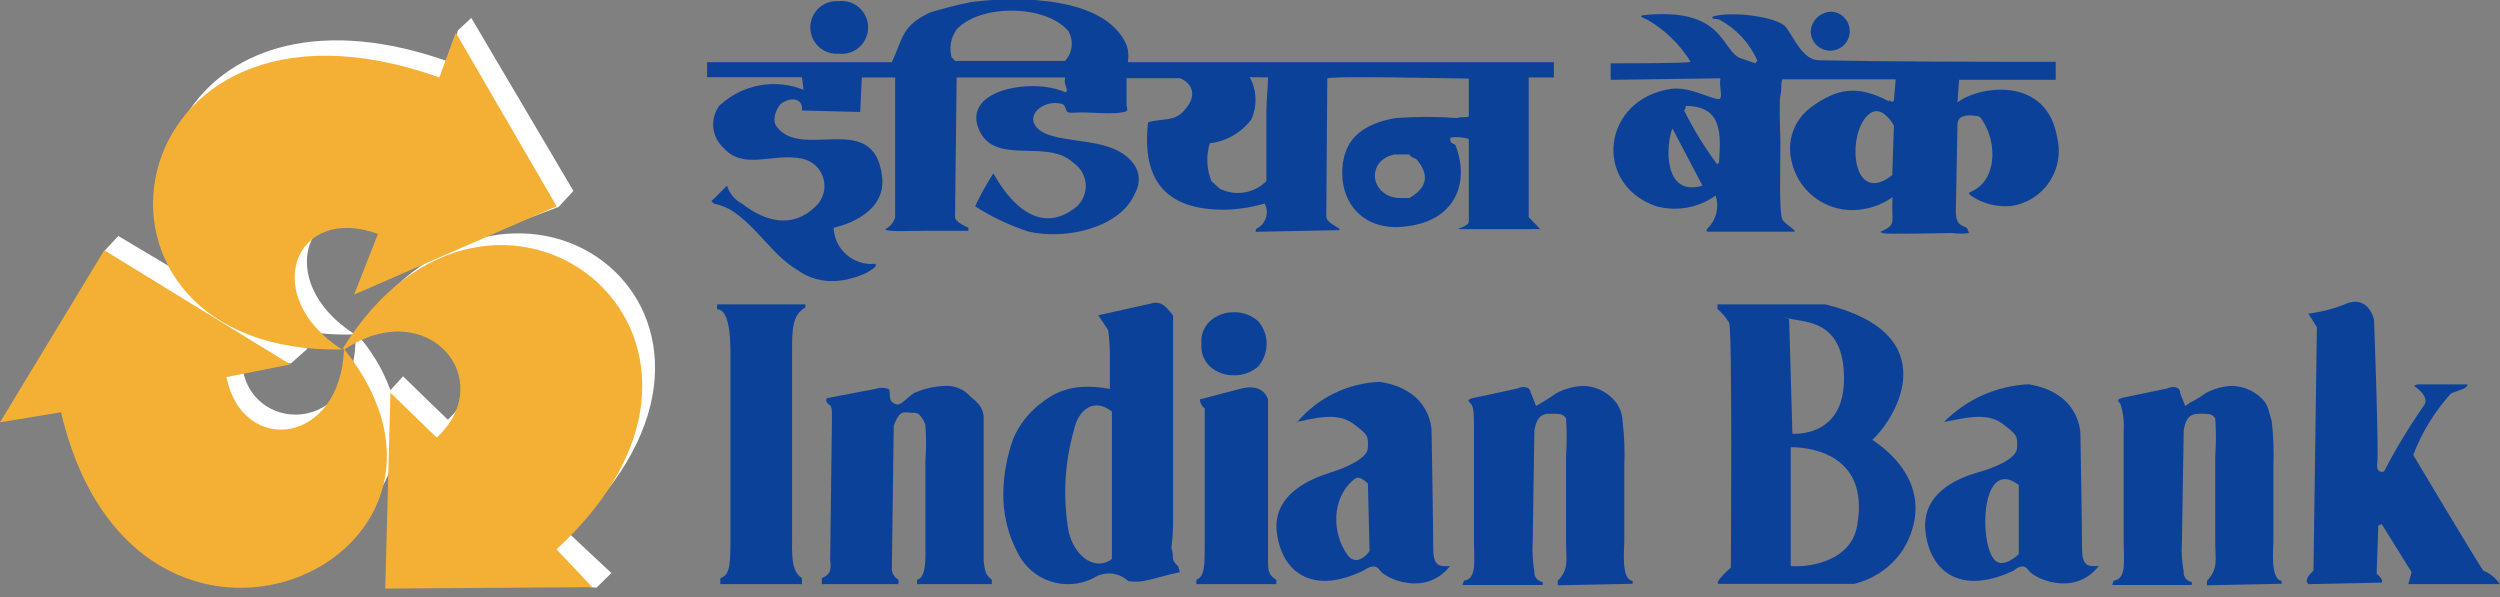
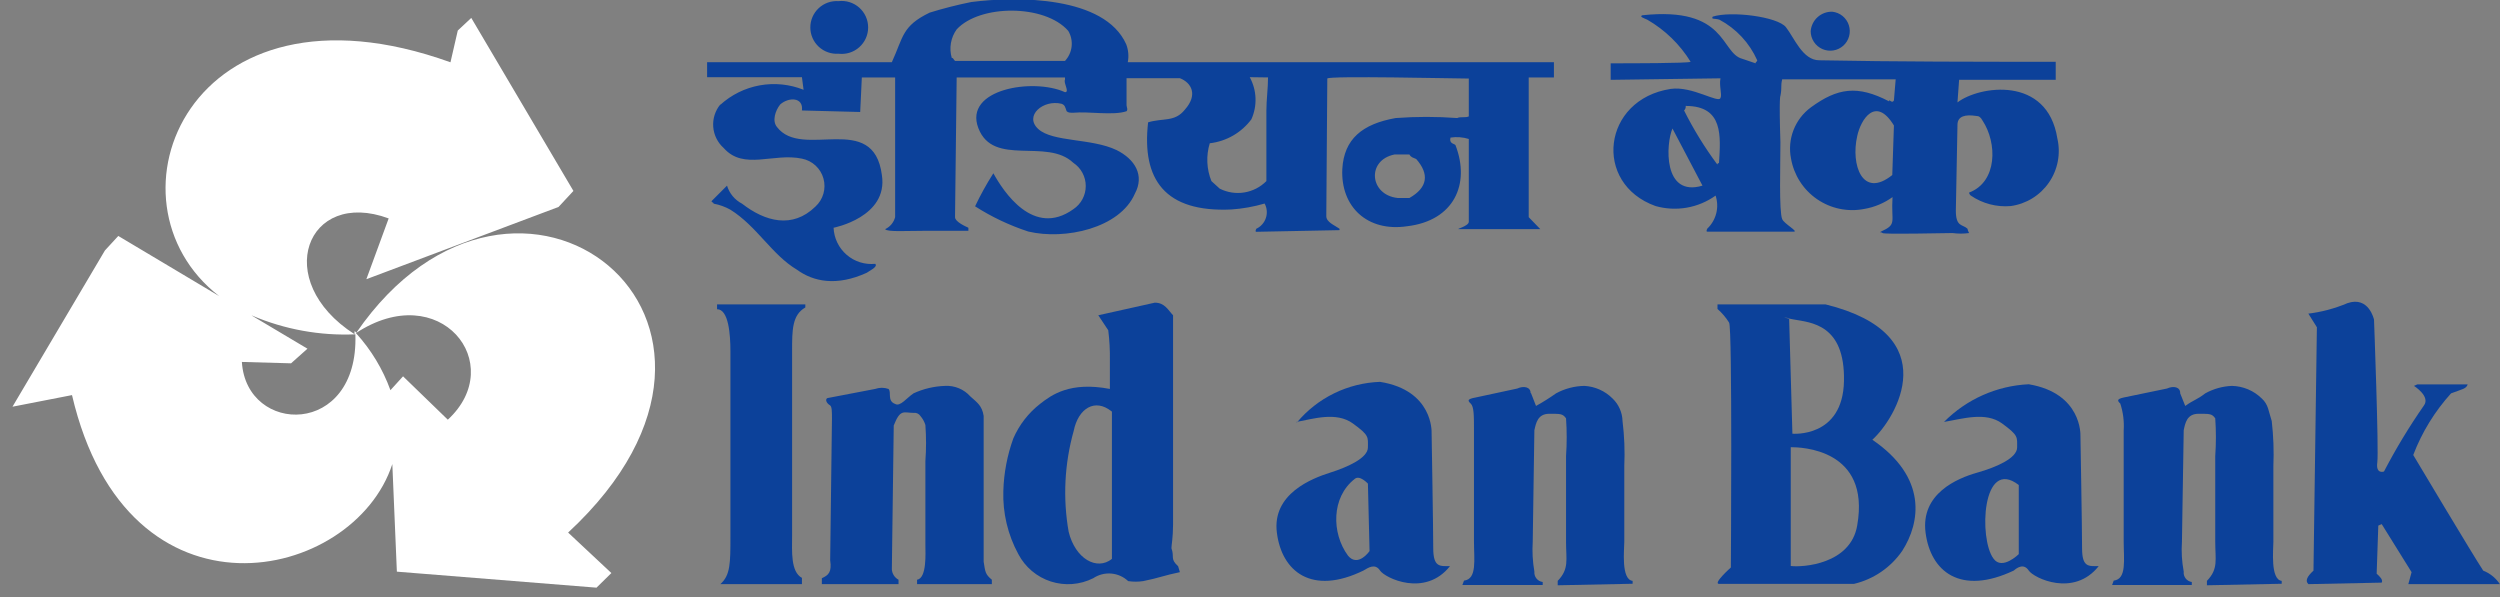
<svg xmlns="http://www.w3.org/2000/svg" width="268" height="64" viewBox="0 0 268 64" fill="none">
  <rect x="0" y="0" width="268" height="64" fill="#808080" stroke="none" />
  <g clip-path="url(#clip0_4_1005)">
    <path fill-rule="evenodd" clip-rule="evenodd" d="M247.465 33.635L248.37 35.082L248.005 61.173C247.289 61.822 247.1 62.295 247.465 62.62L255.319 62.458C255.481 62.147 255.13 61.822 254.778 61.498L254.954 56.347L255.319 56.185L258.523 61.336L258.172 62.62H267.986C267.555 61.965 266.932 61.46 266.202 61.173C265.134 59.565 258.699 48.776 258.699 48.776C259.628 46.34 261.003 44.098 262.755 42.166C264.012 41.693 264.363 41.693 264.539 41.206H259.132L258.78 41.368C258.78 41.368 260.565 42.49 259.848 43.464C258.269 45.731 256.838 48.097 255.563 50.547C255.563 50.547 254.67 50.872 254.846 49.588C255.022 48.303 254.495 34.271 254.495 34.271C254.495 34.271 253.954 31.702 251.642 32.5C250.275 33.079 248.832 33.462 247.357 33.635H247.465Z" fill="#0C419A" />
    <path fill-rule="evenodd" clip-rule="evenodd" d="M184.115 32.635V33.121C184.599 33.544 185.018 34.036 185.359 34.581C185.724 35.055 185.548 60.835 185.548 60.835C185.548 60.835 183.574 62.593 184.291 62.593H198.742C200.848 62.095 202.693 60.833 203.92 59.051C205.88 55.996 206.624 51.169 200.716 47.141C203.217 44.883 208.733 35.852 195.714 32.635H184.115ZM191.794 34.095L192.145 46.492C192.145 46.492 197.553 46.978 197.674 40.854C197.796 34.73 194.105 34.581 192.267 34.244C190.428 33.906 191.739 34.095 191.739 34.095H191.794ZM191.969 47.938V60.673C193.213 60.835 198.391 60.511 199.094 56.32C200.54 48.1 193.037 47.938 191.969 47.938Z" fill="#0C419A" />
    <path fill-rule="evenodd" clip-rule="evenodd" d="M233.716 42.166L234.257 43.517C235.149 42.869 235.5 42.869 236.406 42.166C237.282 41.682 238.259 41.409 239.259 41.368C240.46 41.392 241.607 41.875 242.463 42.72C243.179 43.369 243.179 44.072 243.531 45.14C243.714 46.742 243.773 48.355 243.706 49.966V58.078C243.706 58.889 243.368 62.133 244.599 62.268V62.579L236.582 62.742V62.268C237.826 60.984 237.474 60.011 237.474 58.078V48.898C237.569 47.548 237.569 46.193 237.474 44.842C237.109 44.356 236.933 44.356 235.69 44.356C234.446 44.356 234.257 45.329 234.094 46.127L233.905 58.05C233.831 59.127 233.895 60.208 234.094 61.268C234.064 61.531 234.137 61.795 234.299 62.005C234.46 62.215 234.697 62.353 234.96 62.39V62.715H226.416L226.591 62.241C228.011 62.079 227.659 59.984 227.659 58.05V46.154C227.724 45.175 227.6 44.193 227.294 43.261C226.943 42.936 226.943 42.774 227.659 42.612L232.296 41.652C233.013 41.328 233.716 41.49 233.716 42.125V42.166Z" fill="#0C419A" />
    <path fill-rule="evenodd" clip-rule="evenodd" d="M208.381 45.234C210.342 44.91 212.856 44.099 214.627 45.397C216.398 46.694 216.236 46.843 216.236 47.965C216.236 49.087 214.1 50.061 211.95 50.669C209.801 51.277 205.88 52.927 206.421 57.104C206.962 61.282 210.166 63.864 215.884 61.16C216.236 60.849 216.952 60.362 217.48 61.16C218.007 61.957 222.306 64.066 224.983 60.687C223.901 60.687 223.198 60.849 223.198 58.753C223.198 56.658 223.022 46.667 223.022 46.667C223.022 46.667 223.198 42.152 217.48 41.192C214.045 41.353 210.797 42.801 208.381 45.248V45.234ZM216.412 51.994V59.402C216.412 59.402 214.627 61.173 213.708 59.889C212.113 57.794 212.464 48.939 216.412 51.994Z" fill="#0C419A" />
    <path fill-rule="evenodd" clip-rule="evenodd" d="M138.975 45.234C140.746 44.91 143.247 44.099 145.031 45.397C146.816 46.694 146.64 46.843 146.64 47.965C146.64 49.087 144.504 50.061 142.585 50.669C140.665 51.278 136.352 52.927 136.88 57.104C137.407 61.282 140.624 63.864 146.167 61.16C146.694 60.849 147.411 60.362 147.938 61.16C148.465 61.958 152.764 64.066 155.441 60.687C154.373 60.687 153.643 60.849 153.643 58.754C153.643 56.658 153.467 46.343 153.467 46.343C153.467 46.343 153.643 41.841 147.938 40.935C146.231 40.995 144.555 41.413 143.02 42.163C141.485 42.913 140.125 43.978 139.029 45.288L138.975 45.234ZM146.64 51.845L146.816 59.078C146.816 59.078 145.572 60.862 144.504 59.565C142.72 57.145 142.72 53.292 145.221 51.345C145.748 50.872 146.64 51.845 146.64 51.845Z" fill="#0C419A" />
-     <path fill-rule="evenodd" clip-rule="evenodd" d="M85.967 61.984V62.62H77.22V61.984C78.302 61.66 78.302 60.376 78.302 57.483V37.664C78.302 35.879 78.113 33.148 76.869 33.148V32.635H86.332V32.959C84.913 33.77 84.913 35.379 84.913 37.637V57.456C84.913 59.051 84.737 61.309 85.981 61.957L85.967 61.984Z" fill="#0C419A" />
+     <path fill-rule="evenodd" clip-rule="evenodd" d="M85.967 61.984V62.62H77.22C78.302 61.66 78.302 60.376 78.302 57.483V37.664C78.302 35.879 78.113 33.148 76.869 33.148V32.635H86.332V32.959C84.913 33.77 84.913 35.379 84.913 37.637V57.456C84.913 59.051 84.737 61.309 85.981 61.957L85.967 61.984Z" fill="#0C419A" />
    <path fill-rule="evenodd" clip-rule="evenodd" d="M93.822 41.693C94.281 41.531 94.782 41.531 95.241 41.693C95.606 42.003 95.065 42.977 95.958 43.301C96.498 43.626 97.201 42.652 97.931 42.166C98.993 41.676 100.143 41.405 101.311 41.368C101.817 41.34 102.323 41.427 102.791 41.621C103.259 41.815 103.677 42.112 104.015 42.49C104.731 43.139 105.272 43.463 105.448 44.586V60.213C105.624 61.336 105.624 61.565 106.327 62.147V62.62H98.31V62.147C99.378 61.984 99.202 59.24 99.202 58.429V49.425C99.296 48.138 99.296 46.846 99.202 45.559C99.091 45.2 98.907 44.869 98.661 44.586C98.586 44.471 98.481 44.38 98.356 44.322C98.232 44.265 98.094 44.244 97.958 44.261C96.877 44.261 96.525 43.788 95.809 45.613L95.606 61.025C95.619 61.258 95.691 61.483 95.817 61.68C95.942 61.877 96.117 62.037 96.323 62.147V62.62H88.103V61.984C88.82 61.66 89.185 61.336 88.995 60.051L89.185 44.91C89.185 44.099 89.185 43.626 88.995 43.464C88.455 43.139 88.455 42.652 88.82 42.652L93.822 41.693Z" fill="#0C419A" />
    <path fill-rule="evenodd" clip-rule="evenodd" d="M119.156 44.099C117.372 42.652 115.587 43.788 115.1 46.194C114.112 49.713 113.928 53.409 114.56 57.01C115.276 59.916 117.588 61.2 119.197 59.916V44.099H119.156ZM125.753 33.797V56.185C125.753 57.631 125.578 58.429 125.578 58.767C125.929 59.727 125.402 59.889 126.294 60.7L126.483 61.336C124.875 61.66 124.145 61.984 122.549 62.295C122.016 62.376 121.474 62.376 120.941 62.295C120.444 61.827 119.803 61.542 119.123 61.485C118.442 61.429 117.763 61.605 117.196 61.984C115.786 62.693 114.154 62.82 112.652 62.337C111.15 61.854 109.898 60.8 109.166 59.402C108.039 57.332 107.484 54.999 107.557 52.643C107.611 50.719 107.971 48.816 108.625 47.005C109.255 45.55 110.24 44.276 111.491 43.301C112.735 42.328 114.695 40.881 118.98 41.693V38.624C118.997 37.548 118.938 36.473 118.805 35.406L117.737 33.797L123.793 32.446C124.875 32.446 125.226 33.257 125.753 33.797Z" fill="#0C419A" />
-     <path fill-rule="evenodd" clip-rule="evenodd" d="M135.933 42.815V60.051C135.933 61.025 135.933 61.66 136.825 62.147V62.62H128.254V62.147C129.147 61.822 129.147 60.538 129.147 58.429V43.788C128.995 43.672 128.87 43.526 128.779 43.358C128.688 43.19 128.634 43.005 128.619 42.815L132.905 41.693C134.676 41.206 135.609 41.855 135.933 42.815ZM132.188 33.473C133.182 33.435 134.151 33.784 134.892 34.446C135.467 35.117 135.783 35.97 135.785 36.853C135.782 37.739 135.466 38.596 134.892 39.273C134.15 39.931 133.18 40.275 132.188 40.232C131.264 40.236 130.372 39.893 129.687 39.273C129.367 38.962 129.12 38.583 128.965 38.164C128.811 37.745 128.753 37.297 128.795 36.853C128.752 36.41 128.81 35.964 128.964 35.547C129.119 35.13 129.366 34.754 129.687 34.446C130.371 33.822 131.263 33.475 132.188 33.473Z" fill="#0C419A" />
    <path fill-rule="evenodd" clip-rule="evenodd" d="M164.134 42.166L164.661 43.517C165.402 43.107 166.119 42.655 166.811 42.166C167.741 41.66 168.78 41.387 169.839 41.368C170.981 41.427 172.06 41.909 172.867 42.72C173.529 43.353 173.913 44.224 173.935 45.14C174.133 46.74 174.196 48.355 174.124 49.966V58.078C174.124 58.889 173.759 62.133 175.017 62.268V62.579L166.986 62.742V62.268C168.23 60.984 167.879 60.011 167.879 58.078V48.898C167.973 47.548 167.973 46.193 167.879 44.842C167.514 44.356 167.338 44.356 166.094 44.356C164.85 44.356 164.661 45.329 164.485 46.127L164.309 58.05C164.241 59.126 164.3 60.206 164.485 61.268C164.458 61.534 164.537 61.801 164.703 62.01C164.87 62.22 165.112 62.356 165.378 62.39V62.715H156.766L156.942 62.241C158.361 62.079 158.01 59.984 158.01 58.05V46.154C158.01 44.545 158.01 43.585 157.658 43.261C157.307 42.936 157.293 42.774 158.185 42.612L162.647 41.652C163.35 41.328 164.08 41.49 164.08 42.125L164.134 42.166Z" fill="#0C419A" />
    <path fill-rule="evenodd" clip-rule="evenodd" d="M202.487 10.761C202.676 10.761 202.852 11.086 203.028 10.761L203.217 8.503H191.05C190.861 9.315 191.05 9.315 190.861 10.274C190.861 10.274 190.699 10.274 190.861 15.276C190.861 17.521 190.699 22.685 191.05 23.483C191.226 23.969 192.835 24.834 192.294 24.834H183.02C182.844 24.834 183.02 24.51 183.02 24.51C183.489 24.065 183.823 23.496 183.981 22.869C184.139 22.241 184.115 21.582 183.912 20.968C182.992 21.625 181.936 22.067 180.822 22.262C179.708 22.456 178.565 22.397 177.477 22.09C170.718 19.67 171.772 10.653 179.099 9.531C181.411 9.193 184.264 11.14 184.439 10.491C184.629 10.166 184.264 9.139 184.439 8.395L172.664 8.558V6.787H173.205C174.449 6.787 181.06 6.787 181.235 6.624C180.085 4.756 178.486 3.204 176.585 2.109C176.233 1.947 175.692 1.785 176.058 1.636C185.156 0.662 184.439 5.691 186.765 6.3L188.198 6.787C188.198 6.624 188.373 6.624 188.373 6.462C187.545 4.599 186.117 3.067 184.318 2.109C183.777 1.947 183.425 2.109 183.601 1.784C185.575 1.149 190.563 1.784 191.456 2.92C192.348 4.056 193.24 6.462 195.025 6.462C203.244 6.624 212.167 6.624 220.373 6.624V8.558H210.017L209.841 10.977C212.167 9.193 219.48 8.071 220.548 14.844C220.735 15.651 220.75 16.488 220.595 17.302C220.439 18.116 220.116 18.888 219.645 19.57C219.175 20.252 218.567 20.828 217.861 21.262C217.156 21.696 216.367 21.978 215.546 22.09C214.036 22.219 212.527 21.823 211.274 20.968C211.222 20.93 211.179 20.881 211.146 20.825C211.114 20.77 211.093 20.708 211.085 20.643C214.127 19.508 214.127 15.331 212.518 12.911C212.329 12.573 212.167 12.424 211.802 12.424C210.72 12.262 209.841 12.424 209.841 13.384L209.666 22.577C209.666 24.348 210.369 24.023 210.909 24.51C210.942 24.676 211.002 24.836 211.085 24.983C210.498 25.064 209.902 25.064 209.314 24.983C208.408 24.983 201.987 25.145 201.811 24.983C201.635 24.821 201.446 24.983 201.622 24.834C203.42 24.023 202.703 23.861 202.879 21.13C201.975 21.779 200.935 22.214 199.837 22.401C198.967 22.57 198.071 22.564 197.202 22.383C196.334 22.202 195.51 21.849 194.78 21.346C194.05 20.842 193.427 20.197 192.949 19.45C192.471 18.703 192.147 17.867 191.996 16.993C191.794 15.97 191.888 14.91 192.266 13.938C192.644 12.966 193.292 12.122 194.132 11.505C196.985 9.423 199.121 9.098 202.514 10.869L202.487 10.761ZM77.22 11.234C78.407 10.156 79.873 9.433 81.451 9.149C83.028 8.864 84.654 9.03 86.143 9.626L85.967 8.274H75.801V6.665H95.606C96.85 3.961 96.674 2.798 99.662 1.352C101.129 0.899 102.618 0.52 104.123 0.216C109.125 -0.419 118.399 -0.419 120.724 4.732C120.964 5.347 121.025 6.017 120.9 6.665H166.581V8.301H163.877V23.28L165.121 24.564H156.387C156.022 24.564 157.455 24.253 157.455 23.766V14.898C156.822 14.7 156.151 14.649 155.495 14.749C155.319 15.385 155.86 15.385 156.022 15.547C157.645 19.738 155.86 23.658 150.845 24.253C146.573 24.888 143.707 22.158 143.896 18.129C144.072 14.898 146.045 13.289 149.614 12.654C151.81 12.491 154.016 12.491 156.212 12.654C156.563 12.478 157.104 12.654 157.455 12.478V8.422C156.212 8.422 142.287 8.098 142.287 8.422L142.179 23.172C142.179 23.82 143.071 24.145 143.598 24.523V24.672L134.676 24.848C134.5 24.848 134.676 24.523 134.676 24.523C134.917 24.41 135.133 24.249 135.309 24.049C135.486 23.85 135.62 23.617 135.704 23.363C135.787 23.11 135.818 22.843 135.795 22.578C135.772 22.312 135.695 22.054 135.568 21.82C134.409 22.158 133.217 22.372 132.013 22.455C124.875 22.793 122.374 19.238 123.077 13.113C124.699 12.627 125.929 13.113 127.011 11.761C128.444 10.153 127.727 8.868 126.483 8.382H120.765V11.275C120.765 11.437 120.941 11.761 120.765 11.924C119.332 12.41 116.709 11.924 115.06 12.086C114.695 12.086 114.519 12.086 114.343 11.924C114.168 11.437 114.168 11.275 113.803 11.126C111.842 10.639 109.747 12.41 111.302 13.83C112.856 15.249 117.007 14.803 119.697 16.088C121.657 17.061 122.725 18.791 121.657 20.765C120.048 24.469 114.168 25.754 110.234 24.821C108.225 24.164 106.308 23.256 104.529 22.117C105.107 20.896 105.762 19.714 106.489 18.575C107.557 20.508 110.774 25.497 115.06 22.428C115.47 22.155 115.806 21.785 116.039 21.352C116.271 20.918 116.393 20.433 116.393 19.941C116.393 19.448 116.271 18.963 116.039 18.529C115.806 18.096 115.47 17.726 115.06 17.453C112.207 14.749 106.489 17.926 104.88 13.735C103.271 9.544 110.774 8.328 114.168 9.882C114.695 9.882 113.978 8.909 114.168 8.53V8.301H102.555L102.379 23.28C102.379 23.766 103.461 24.253 103.812 24.415V24.74H99.351C97.201 24.74 95.065 24.888 94.89 24.564C95.151 24.442 95.383 24.263 95.567 24.041C95.752 23.819 95.885 23.559 95.958 23.28V8.301H92.389L92.213 12.005L85.967 11.843C86.143 10.396 84.548 10.396 83.642 11.194C83.115 11.843 82.75 12.965 83.29 13.614C85.994 17.169 93.632 11.843 94.538 18.764C95.241 23.28 89.36 24.415 89.36 24.415C89.383 24.968 89.519 25.51 89.759 26.008C89.999 26.506 90.338 26.949 90.756 27.311C91.174 27.674 91.662 27.947 92.189 28.113C92.716 28.28 93.272 28.337 93.822 28.282C94.173 28.606 93.105 29.079 92.916 29.241C89.712 30.702 87.224 30.215 85.44 28.917C82.736 27.308 81.141 24.253 78.302 22.482C77.743 22.167 77.135 21.948 76.504 21.833C76.504 21.671 76.152 21.671 76.328 21.509L77.937 19.9C78.062 20.313 78.269 20.697 78.545 21.029C78.822 21.361 79.162 21.635 79.546 21.833C82.033 23.766 84.953 24.537 87.4 22.158C87.812 21.786 88.113 21.306 88.267 20.773C88.422 20.24 88.425 19.674 88.276 19.139C88.128 18.604 87.833 18.121 87.425 17.745C87.017 17.368 86.512 17.113 85.967 17.007C82.925 16.358 79.721 18.291 77.585 15.871C76.931 15.29 76.527 14.479 76.459 13.606C76.391 12.734 76.664 11.869 77.22 11.194V11.234ZM89.888 0.122C90.286 0.074 90.69 0.111 91.073 0.231C91.457 0.351 91.81 0.55 92.11 0.817C92.41 1.083 92.651 1.41 92.816 1.776C92.98 2.142 93.065 2.539 93.065 2.94C93.065 3.342 92.98 3.739 92.816 4.105C92.651 4.471 92.41 4.798 92.11 5.064C91.81 5.331 91.457 5.53 91.073 5.65C90.69 5.77 90.286 5.807 89.888 5.759C89.501 5.786 89.113 5.733 88.748 5.603C88.383 5.474 88.048 5.271 87.765 5.006C87.481 4.742 87.255 4.422 87.101 4.067C86.947 3.711 86.867 3.328 86.867 2.94C86.867 2.553 86.947 2.17 87.101 1.814C87.255 1.459 87.481 1.139 87.765 0.875C88.048 0.61 88.383 0.407 88.748 0.277C89.113 0.148 89.501 0.095 89.888 0.122ZM196.431 1.257C196.832 1.302 197.213 1.461 197.526 1.717C197.839 1.972 198.071 2.313 198.195 2.697C198.319 3.082 198.329 3.494 198.224 3.884C198.119 4.275 197.904 4.626 197.604 4.897C197.303 5.167 196.931 5.345 196.532 5.409C196.133 5.473 195.724 5.42 195.355 5.257C194.985 5.094 194.67 4.827 194.449 4.489C194.227 4.152 194.108 3.757 194.105 3.353C194.147 2.771 194.412 2.227 194.846 1.837C195.279 1.446 195.847 1.238 196.431 1.257ZM149.844 21.225C146.816 20.914 146.464 17.169 149.493 16.561H151.088C151.277 16.885 151.467 16.885 151.818 17.047C153.237 18.656 153.062 20.103 151.088 21.225H149.844ZM135.933 8.301C135.933 9.436 135.757 10.72 135.757 11.843V19.413C135.116 20.059 134.287 20.485 133.388 20.631C132.49 20.777 131.568 20.634 130.755 20.224L129.863 19.413C129.344 18.121 129.282 16.69 129.687 15.358C130.567 15.256 131.416 14.976 132.184 14.535C132.951 14.093 133.62 13.499 134.149 12.789C134.47 12.074 134.621 11.294 134.59 10.511C134.56 9.727 134.348 8.962 133.973 8.274L135.933 8.301ZM114.168 6.53H102.379C102.203 6.367 102.203 6.205 102.028 6.205C101.878 5.689 101.848 5.146 101.939 4.617C102.031 4.087 102.241 3.586 102.555 3.15C105.056 0.446 112.018 0.446 114.519 3.312C114.816 3.815 114.941 4.399 114.878 4.979C114.815 5.559 114.566 6.103 114.168 6.53ZM179.289 13.776L182.506 19.9C178.234 21.184 178.586 15.385 179.289 13.776ZM203.028 13.451L202.852 18.764C199.635 21.346 198.391 17.642 199.094 14.587C199.472 12.816 201.068 10.234 203.028 13.451ZM184.101 17.642C182.745 15.816 181.551 13.876 180.532 11.843C180.598 11.781 180.648 11.705 180.679 11.62C180.709 11.536 180.719 11.445 180.708 11.356C184.764 11.356 184.453 14.587 184.277 17.48C184.277 17.48 184.101 17.48 184.101 17.642Z" fill="#0C419A" />
    <path fill-rule="evenodd" clip-rule="evenodd" d="M38.178 35.731C39.789 37.504 41.039 39.575 41.855 41.828L43.207 40.341L48.006 44.991C54.508 38.989 47.141 29.755 38.123 35.731H38.178ZM26.984 33.825L32.959 37.38L31.202 38.948L25.929 38.8C26.402 46.641 38.475 46.911 38.096 35.839C34.297 36.006 30.509 35.317 27.011 33.825H26.984ZM38.069 35.528L38.191 35.677C55.293 10.829 85.602 34.19 60.903 57.091L65.54 61.43L63.945 62.998L42.544 61.282L42.057 49.75C37.934 62.431 13.668 67.838 7.719 42.355L1.338 43.599L11.248 26.849L12.681 25.294L23.496 31.743C10.329 21.576 20.265 -3.407 48.29 6.678L49.074 3.272L50.52 1.92L61.471 20.468L59.876 22.185L39.273 29.931L41.665 23.415C32.892 20.17 29.052 30.08 38.002 35.825C38.008 35.726 38.008 35.627 38.002 35.528H38.069Z" fill="white" />
-     <path fill-rule="evenodd" clip-rule="evenodd" d="M36.907 37.434C54.887 60.065 14.519 78.18 6.543 44.194L0 45.275L11.18 26.822L31.134 39.07L24.267 40.422C26.011 48.939 36.528 47.709 36.88 37.366L36.718 37.461C5.097 38.083 11.802 -4.258 47.1 8.301L48.858 3.501L59.673 22.117L37.961 31.58L40.516 25.078C31.567 21.806 27.727 31.742 36.677 37.475C52.643 11.424 84.588 35.934 59.659 58.889L63.499 62.944L41.3 63.093L41.855 42.098L46.816 46.911C53.468 40.746 45.951 31.526 36.934 37.448L36.907 37.434Z" fill="#F4B035" />
  </g>
  <defs>
    <clipPath id="clip0_4_1005">
      <rect width="268" height="63.147" fill="white" />
    </clipPath>
  </defs>
</svg>